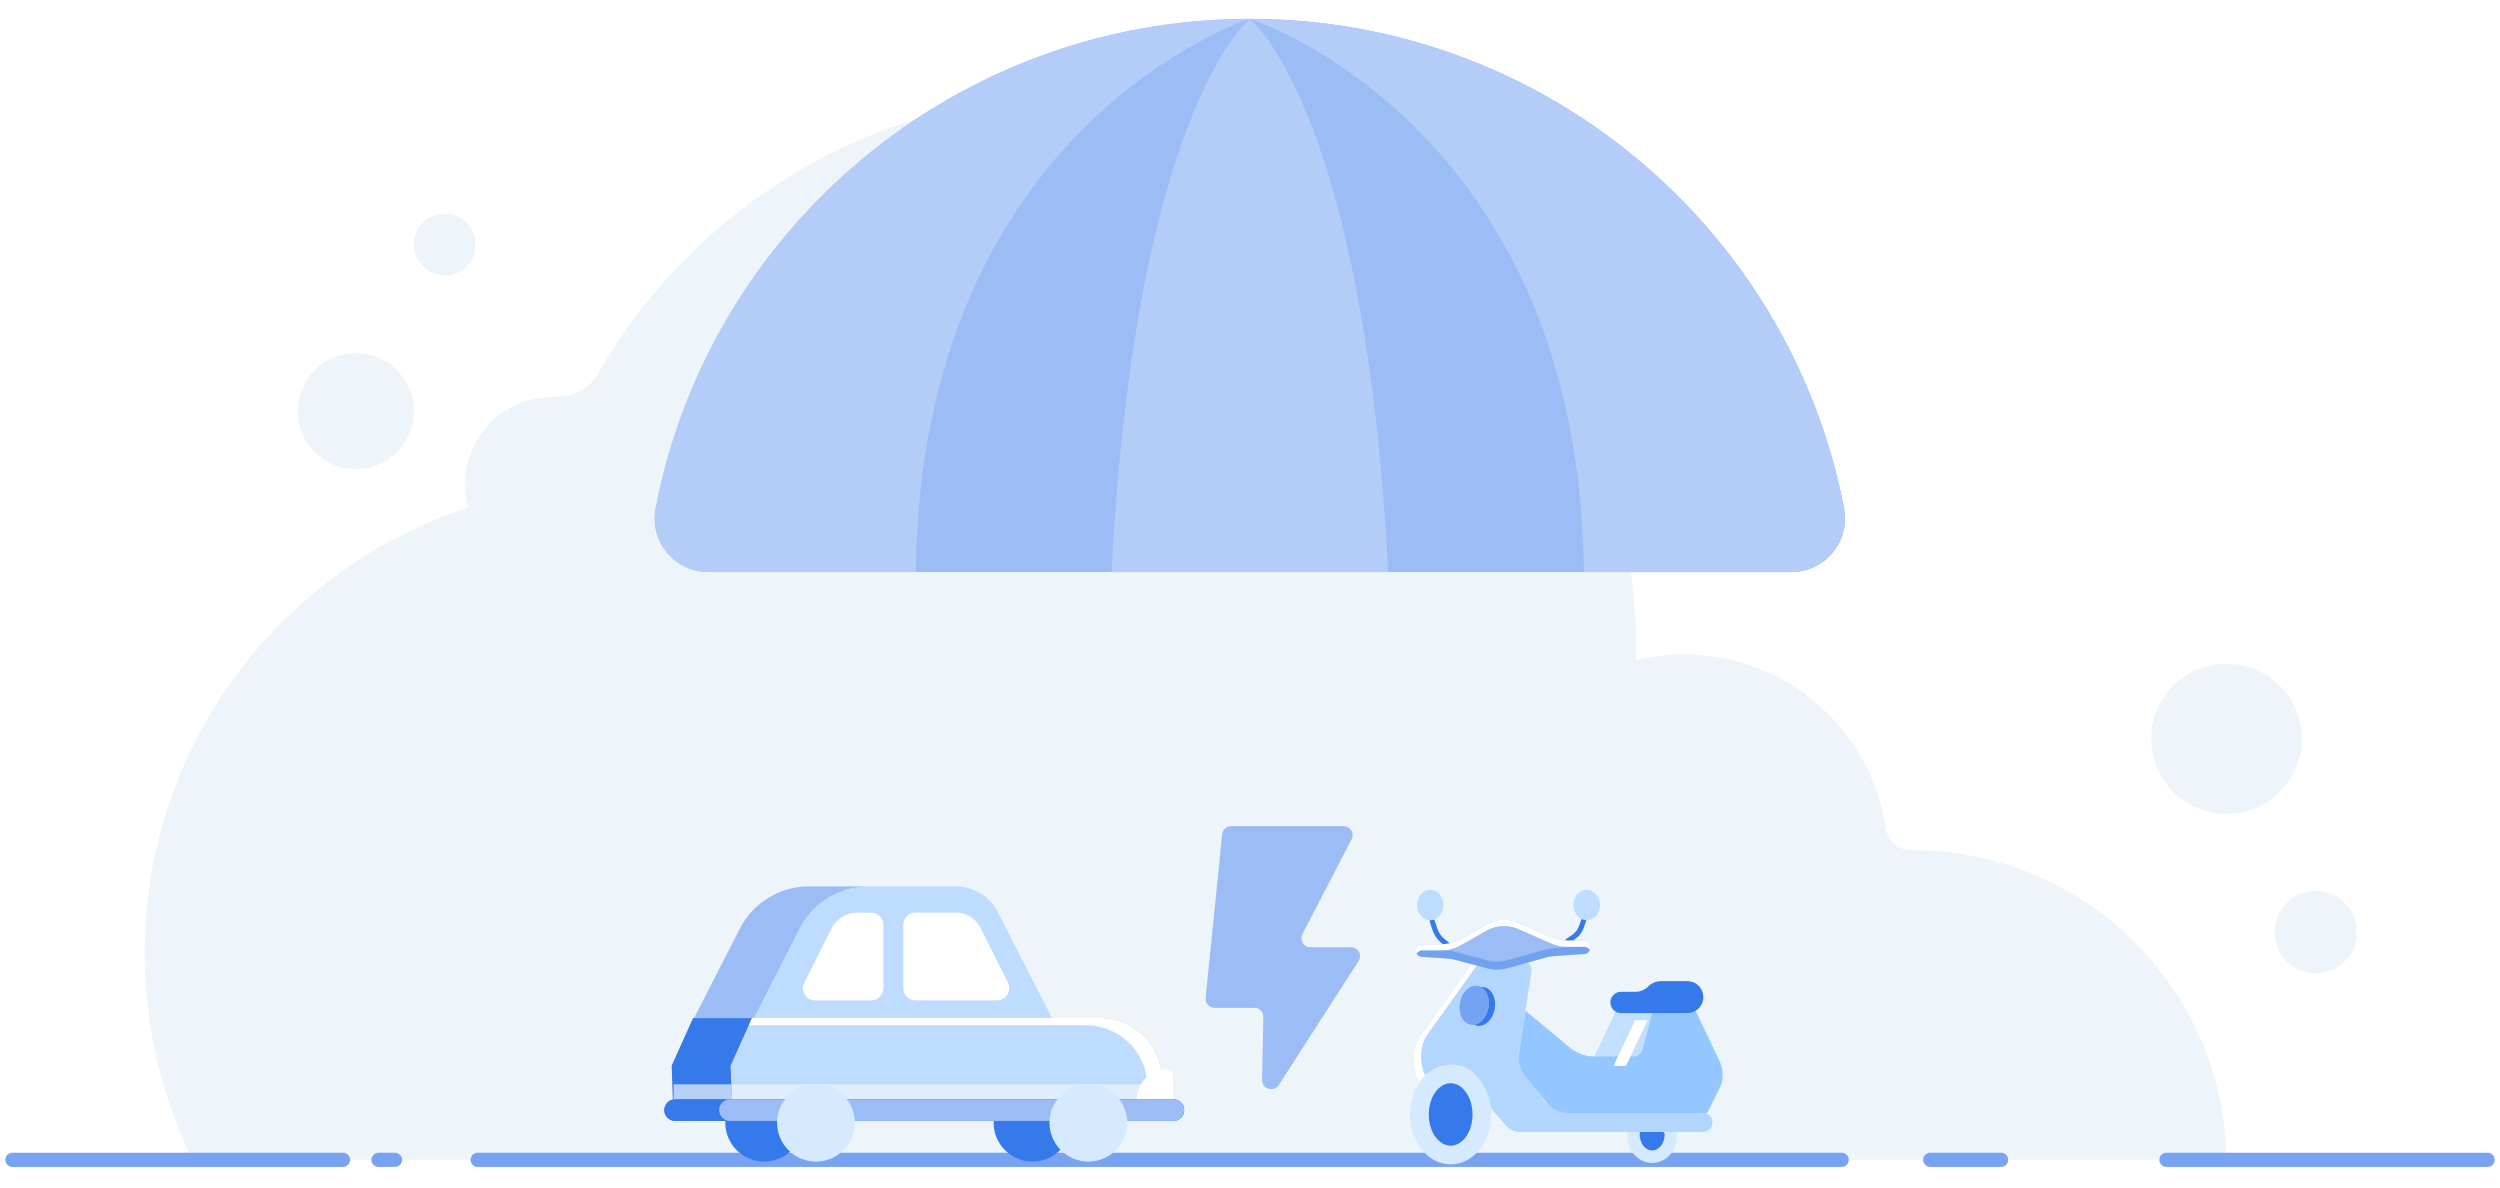
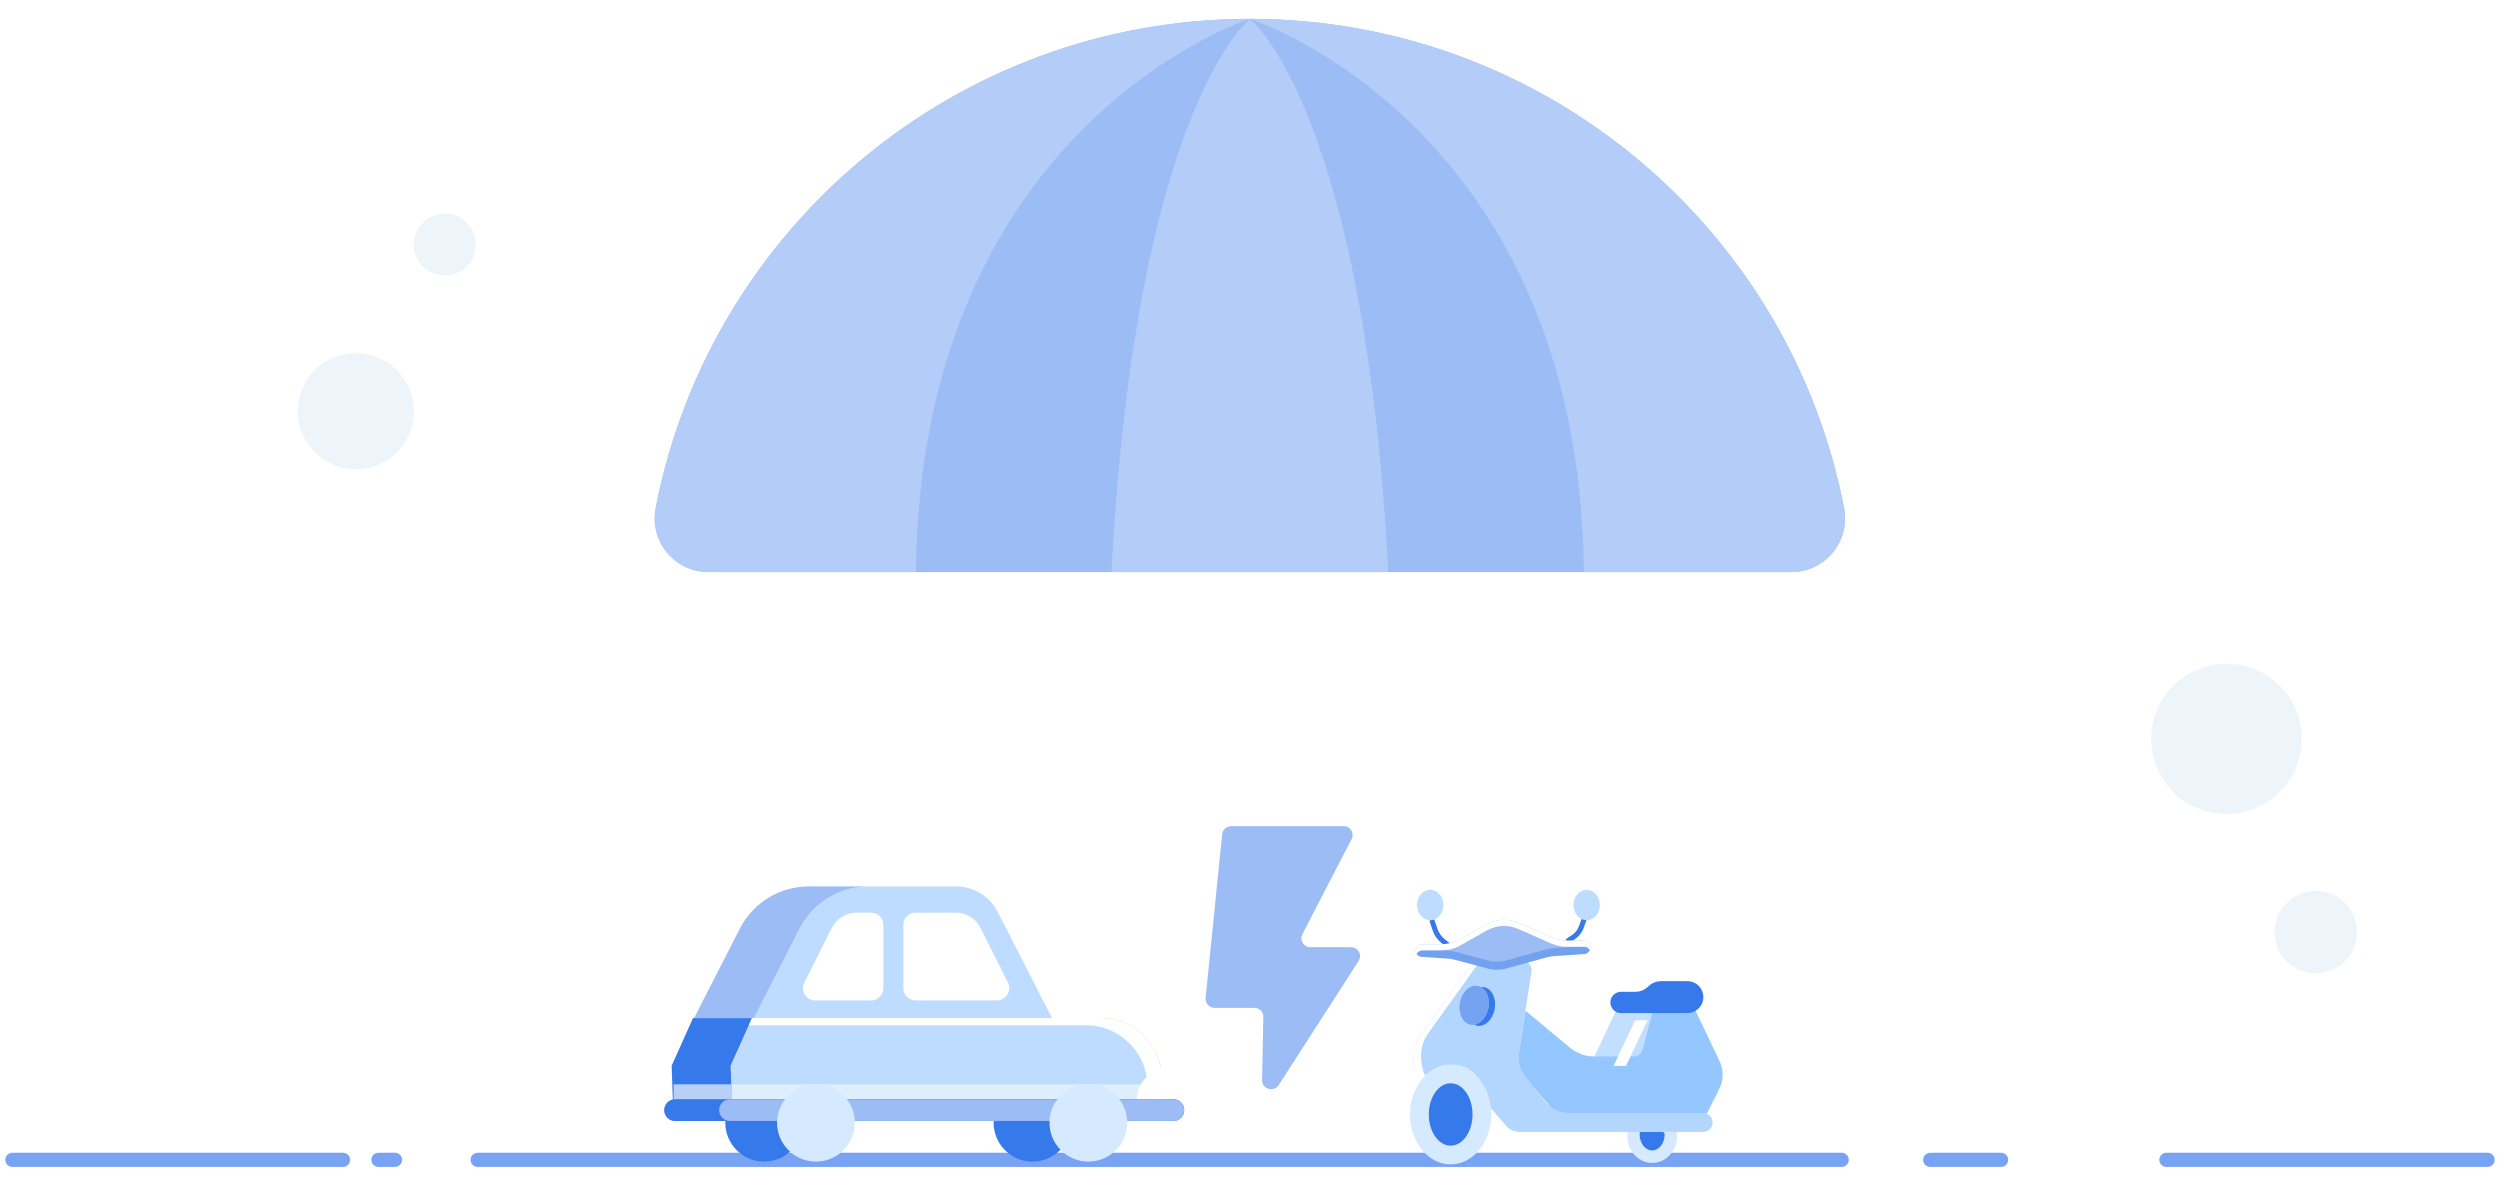
<svg xmlns="http://www.w3.org/2000/svg" width="202" height="96" viewBox="0 0 202 96" fill="none">
-   <path d="M179.901 93.716C179.731 79.874 168.434 68.698 154.523 68.698H154.423C153.372 68.698 152.519 67.918 152.363 66.882C151.183 58.962 144.341 52.877 136.079 52.877C134.736 52.877 133.436 53.04 132.185 53.345C132.185 53.047 132.206 52.749 132.206 52.445C132.206 27.689 112.1 7.621 87.297 7.621C70.601 7.621 56.043 16.719 48.306 30.213C47.602 31.44 46.274 32.107 44.853 32.064C44.071 32.043 43.254 32.149 42.423 32.419C40.654 32.993 39.183 34.291 38.345 35.943C37.428 37.758 37.393 39.482 37.819 41.013C22.65 45.977 11.688 60.217 11.688 77.016C11.688 83.008 13.087 88.674 15.567 93.709H179.901V93.716Z" fill="#EDF5FB" />
  <path d="M28.753 37.914C31.347 37.914 33.449 35.815 33.449 33.226C33.449 30.637 31.347 28.539 28.753 28.539C26.159 28.539 24.057 30.637 24.057 33.226C24.057 35.815 26.159 37.914 28.753 37.914Z" fill="#EDF5FB" />
  <path d="M35.94 22.264C37.325 22.264 38.448 21.143 38.448 19.761C38.448 18.378 37.325 17.257 35.94 17.257C34.554 17.257 33.432 18.378 33.432 19.761C33.432 21.143 34.554 22.264 35.94 22.264Z" fill="#EDF5FB" />
  <path d="M187.11 78.639C188.95 78.639 190.442 77.15 190.442 75.314C190.442 73.477 188.95 71.988 187.11 71.988C185.269 71.988 183.777 73.477 183.777 75.314C183.777 77.15 185.269 78.639 187.11 78.639Z" fill="#EDF5FB" />
  <path d="M179.9 65.769C183.259 65.769 185.982 63.051 185.982 59.699C185.982 56.346 183.259 53.629 179.9 53.629C176.541 53.629 173.818 56.346 173.818 59.699C173.818 63.051 176.541 65.769 179.9 65.769Z" fill="#EDF5FB" />
  <path d="M1 93.714H27.718M201 93.714H175.046M155.962 93.714H161.687M148.805 93.714H145.466H138.786H125.427H98.71H71.992H45.275H38.595M31.916 93.714H30.58" stroke="#78A3F2" stroke-width="1.145" stroke-miterlimit="10" stroke-linecap="round" />
  <path d="M144.741 46.223C147.472 46.223 149.518 43.736 149 41.057C144.654 18.535 124.814 1.524 100.986 1.524C77.159 1.524 57.318 18.542 52.979 41.057C52.461 43.736 54.507 46.223 57.238 46.223H144.741Z" fill="#9BBCF5" />
  <path d="M100.986 1.524C77.159 1.524 57.318 18.542 52.979 41.057C52.461 43.736 54.507 46.223 57.238 46.223H74.002C74.375 10.02 100.986 1.524 100.986 1.524Z" fill="#B4CDF8" />
  <path d="M100.99 1.525C124.818 1.525 144.658 18.542 149.004 41.057C149.522 43.737 147.476 46.224 144.745 46.224H127.981C127.608 10.02 100.99 1.525 100.99 1.525Z" fill="#B4CDF8" />
  <path d="M100.989 1.525C100.989 1.525 91.754 8.8 89.807 46.224H112.172C110.225 8.8 100.996 1.525 100.996 1.525H100.989Z" fill="#B4CDF8" />
  <path d="M123.261 81.67L126.861 84.659C127.409 85.114 128.099 85.363 128.811 85.363H128.857L130.604 81.67H137.005L138.943 85.74C139.28 86.45 139.273 87.276 138.921 87.978L137.943 89.931L137.915 89.917L137.916 89.946H125.7L122.543 86.222L123.261 81.67Z" fill="#94C6FF" />
  <path fill-rule="evenodd" clip-rule="evenodd" d="M128.103 73.98C128.209 74.018 128.264 74.135 128.226 74.241L127.961 74.978C127.828 75.348 127.58 75.665 127.253 75.883L126.817 76.174C126.724 76.236 126.597 76.211 126.534 76.117C126.472 76.024 126.497 75.897 126.591 75.835L127.026 75.545C127.28 75.375 127.474 75.128 127.577 74.841L127.842 74.103C127.88 73.997 127.997 73.942 128.103 73.98Z" fill="#3579EA" />
  <path fill-rule="evenodd" clip-rule="evenodd" d="M115.652 74.24C115.758 74.203 115.874 74.26 115.911 74.366L116.146 75.05C116.26 75.381 116.466 75.672 116.74 75.89L117.057 76.141C117.146 76.211 117.16 76.34 117.09 76.427C117.02 76.516 116.892 76.53 116.804 76.46L116.487 76.209C116.151 75.943 115.899 75.587 115.76 75.182L115.525 74.498C115.488 74.392 115.545 74.276 115.652 74.24Z" fill="#3579EA" />
  <path d="M131.503 91.444C131.486 91.55 131.477 91.66 131.477 91.773C131.477 92.983 132.382 93.965 133.497 93.965C134.613 93.965 135.518 92.983 135.518 91.773C135.518 91.66 135.508 91.55 135.492 91.444H131.503Z" fill="#D6EAFF" />
  <path d="M132.498 91.444C132.499 91.444 132.5 91.445 132.5 91.447C132.492 91.516 132.484 91.587 132.484 91.659C132.484 92.375 132.936 92.956 133.495 92.956C134.054 92.956 134.505 92.375 134.505 91.659C134.505 91.534 134.397 91.444 134.273 91.444H132.498Z" fill="#3579EA" />
  <path d="M114.839 83.573L118.867 77.945C119.01 77.745 119.241 77.626 119.487 77.626H122.99C123.488 77.626 123.853 78.099 123.729 78.582L122.742 85.025C122.637 85.71 122.819 86.407 123.245 86.954L124.805 88.956C125.284 89.57 126.02 89.93 126.799 89.93H137.613C138.166 89.93 138.534 90.504 138.308 91.009C138.185 91.284 137.912 91.462 137.611 91.462H122.807C122.31 91.462 121.847 91.219 121.564 90.815C121.543 90.785 121.521 90.755 121.496 90.727L120.392 89.465C120.294 89.352 120.232 89.212 120.207 89.065C119.89 87.205 118.864 86.042 117.274 86.042C116.637 86.042 116.041 86.267 115.535 86.657C115.108 86.985 114.449 86.97 114.311 86.45C114.055 85.482 114.229 84.425 114.839 83.573Z" fill="#B3D6FF" />
  <path d="M114.839 83.573L119.095 77.626H119.6L115.344 83.573C114.671 84.514 114.685 86.015 115.19 87.023C114.95 87.225 114.959 87.195 114.768 87.467C113.986 86.288 114.005 84.738 114.839 83.573Z" fill="white" />
  <path d="M117.211 94.082C119.025 94.082 120.495 92.276 120.495 90.048C120.495 87.82 119.025 86.014 117.211 86.014C115.398 86.014 113.928 87.82 113.928 90.048C113.928 92.276 115.398 94.082 117.211 94.082Z" fill="#D6EAFF" />
  <path d="M117.213 92.57C118.19 92.57 118.981 91.441 118.981 90.049C118.981 88.656 118.19 87.528 117.213 87.528C116.237 87.528 115.445 88.656 115.445 90.049C115.445 91.441 116.237 92.57 117.213 92.57Z" fill="#3579EA" />
  <path d="M119.647 79.755C120.125 80.007 120.391 80.694 120.258 81.432C120.123 82.175 119.629 82.727 119.09 82.791C119.169 82.833 119.253 82.862 119.343 82.879C119.976 82.993 120.615 82.388 120.77 81.527C120.926 80.666 120.54 79.876 119.907 79.762C119.82 79.747 119.733 79.745 119.647 79.755Z" fill="#3579EA" />
  <g style="mix-blend-mode:overlay" opacity="0.64">
    <path d="M120.261 81.432C120.417 80.572 120.03 79.782 119.397 79.668C118.764 79.554 118.125 80.159 117.97 81.019C117.814 81.88 118.2 82.67 118.833 82.784C119.466 82.898 120.105 82.293 120.261 81.432Z" fill="#74A3F1" />
  </g>
  <path d="M120.261 81.432C120.417 80.572 120.03 79.782 119.397 79.668C118.764 79.554 118.125 80.159 117.97 81.019C117.814 81.88 118.2 82.67 118.833 82.784C119.466 82.898 120.105 82.293 120.261 81.432Z" fill="#74A3F1" />
  <path d="M114.391 76.803C114.391 76.522 114.618 76.295 114.9 76.295H116.424C116.985 76.295 117.534 76.148 118.022 75.874L120.117 74.689C120.905 74.243 121.858 74.196 122.686 74.561L125.335 75.728C125.745 75.907 126.192 76.002 126.639 76.002H128.006C128.288 76.002 128.515 76.229 128.515 76.51V76.576C128.515 76.843 128.31 77.063 128.042 77.081L125.562 77.253C125.346 77.267 125.13 77.304 124.921 77.363L121.722 78.248C121.231 78.383 120.711 78.387 120.22 78.255L117.578 77.553C117.377 77.498 117.172 77.465 116.966 77.45L114.867 77.308C114.599 77.29 114.394 77.07 114.394 76.803H114.391Z" fill="#9BBCF5" />
  <path d="M114.9 76.295C114.618 76.295 114.391 76.522 114.391 76.803H114.394C114.394 76.893 114.418 76.978 114.459 77.052C114.547 76.9 114.711 76.799 114.9 76.799H116.424C116.985 76.799 117.534 76.653 118.022 76.378L120.117 75.194C120.905 74.747 121.858 74.7 122.686 75.066L125.335 76.232C125.745 76.411 126.192 76.506 126.639 76.506H128.006C128.209 76.506 128.384 76.624 128.466 76.795C128.497 76.729 128.515 76.655 128.515 76.576V76.51C128.515 76.229 128.288 76.002 128.006 76.002H126.639C126.192 76.002 125.745 75.907 125.335 75.728L122.686 74.561C121.858 74.196 120.905 74.243 120.117 74.689L118.022 75.874C117.534 76.148 116.985 76.295 116.424 76.295H114.9Z" fill="white" />
  <path opacity="0.4" d="M116.673 76.782C116.59 76.788 116.506 76.792 116.422 76.792H114.898C114.724 76.792 114.57 76.957 114.479 77.089C114.563 77.214 114.702 77.299 114.865 77.31L116.964 77.453C117.169 77.468 117.375 77.501 117.576 77.555L120.218 78.257C120.709 78.389 121.229 78.385 121.72 78.25L124.919 77.365C125.127 77.307 125.344 77.27 125.56 77.255L128.04 77.084C128.215 77.072 128.364 76.895 128.445 76.754C128.358 76.601 128.193 76.499 128.004 76.499H127.075L125.56 76.604C125.344 76.619 125.127 76.655 124.919 76.714L121.72 77.599C121.229 77.734 120.709 77.738 120.218 77.606L117.576 76.904C117.375 76.849 117.169 76.816 116.964 76.802L116.673 76.782Z" fill="#3579EA" />
  <path d="M115.562 74.356C116.151 74.356 116.629 73.805 116.629 73.127C116.629 72.448 116.151 71.898 115.562 71.898C114.973 71.898 114.496 72.448 114.496 73.127C114.496 73.805 114.973 74.356 115.562 74.356Z" fill="#BDDCFF" />
  <path d="M128.205 74.356C128.794 74.356 129.271 73.805 129.271 73.127C129.271 72.448 128.794 71.898 128.205 71.898C127.616 71.898 127.139 72.448 127.139 73.127C127.139 73.805 127.616 74.356 128.205 74.356Z" fill="#BDDCFF" />
  <path d="M128.864 85.363H131.988C132.334 85.363 132.637 85.129 132.726 84.794L133.55 81.67H131.075C130.78 81.67 130.511 81.84 130.385 82.107L128.853 85.346C128.85 85.354 128.855 85.363 128.864 85.363Z" fill="#C2DFFF" />
  <g filter="url(#filter0_d_4042_11127)">
    <path d="M129.856 85.363H128.846L130.592 81.67H131.602L129.856 85.363Z" fill="white" />
  </g>
  <path d="M132.137 80.138H130.98C130.654 80.138 130.357 80.321 130.211 80.612C129.925 81.183 130.34 81.856 130.98 81.856H136.342C136.851 81.856 137.312 81.557 137.519 81.092C137.899 80.239 137.275 79.278 136.342 79.278H134.214C133.825 79.278 133.451 79.433 133.176 79.708C132.9 79.983 132.526 80.138 132.137 80.138Z" fill="#3579EA" />
  <path d="M83.428 93.856C81.694 93.856 80.285 92.449 80.285 90.719C80.285 88.988 81.694 87.582 83.428 87.582C85.162 87.582 86.572 88.988 86.572 90.719C86.572 92.449 85.162 93.856 83.428 93.856Z" fill="#3579EA" />
  <path d="M61.749 93.856C60.015 93.856 58.605 92.449 58.605 90.719C58.605 88.988 60.015 87.582 61.749 87.582C63.483 87.582 64.892 88.988 64.892 90.719C64.892 92.449 63.483 93.856 61.749 93.856Z" fill="#3579EA" />
  <path d="M91.001 88.817H54.361L54.27 86.108L55.997 82.262H85.934C87.092 82.262 88.219 82.678 89.089 83.442L89.206 83.54C90.143 84.359 90.725 85.515 90.835 86.75L91.007 88.817H91.001Z" fill="#3579EA" />
  <g style="mix-blend-mode:overlay" opacity="0.7">
    <path d="M54.428 87.612H59.139V88.817H54.428V87.612Z" fill="#EDF5FB" />
  </g>
  <path d="M85.003 82.261H60.918L64.619 75.027C65.685 72.935 67.841 71.621 70.194 71.621H77.228C78.656 71.621 79.973 72.422 80.622 73.694L85.003 82.261Z" fill="#BDDCFF" />
  <path d="M70.192 71.621H65.358C63.005 71.621 60.849 72.941 59.783 75.027L56.082 82.261H60.916L64.617 75.027C65.683 72.935 67.84 71.621 70.192 71.621Z" fill="#9BBCF5" />
  <path d="M94.03 88.817H59.131L59.039 86.108L60.767 82.262H88.902C90.109 82.262 91.273 82.696 92.18 83.491C93.154 84.341 93.767 85.546 93.871 86.83L94.037 88.817H94.03Z" fill="#FFAD08" />
  <path d="M94.03 88.817H59.131L59.039 86.108L60.767 82.262H88.902C90.109 82.262 91.273 82.696 92.18 83.491C93.154 84.341 93.767 85.546 93.871 86.83L94.037 88.817H94.03Z" fill="#BDDCFF" />
  <g style="mix-blend-mode:overlay" opacity="0.7">
    <path d="M59.145 87.613H94.516V88.818H59.145V87.613Z" fill="#EDF5FB" />
  </g>
  <path d="M92.701 87.404C92.597 86.114 91.99 84.921 91.01 84.065C90.097 83.27 88.933 82.836 87.732 82.836H60.504L60.767 82.255H88.903C90.11 82.255 91.274 82.689 92.18 83.484C93.155 84.334 93.767 85.539 93.871 86.823L94.037 88.811H92.83L92.713 87.404H92.707H92.701Z" fill="white" />
  <path d="M94.798 90.573H54.556C54.066 90.573 53.674 90.181 53.674 89.698C53.674 89.215 54.066 88.823 54.556 88.823H94.798C95.288 88.823 95.68 89.215 95.68 89.698C95.68 90.181 95.288 90.573 94.798 90.573Z" fill="#996CF7" />
  <path d="M94.798 90.573H54.556C54.066 90.573 53.674 90.181 53.674 89.698C53.674 89.215 54.066 88.823 54.556 88.823H94.798C95.288 88.823 95.68 89.215 95.68 89.698C95.68 90.181 95.288 90.573 94.798 90.573Z" fill="#3579EA" />
  <path d="M94.8 90.572H58.988C58.498 90.572 58.105 90.181 58.105 89.698C58.105 89.214 58.498 88.823 58.988 88.823H94.8C95.29 88.823 95.682 89.214 95.682 89.698C95.682 90.181 95.29 90.572 94.8 90.572Z" fill="#9BBCF5" />
  <path d="M65.862 80.831H70.396C70.935 80.831 71.376 80.39 71.376 79.852V74.721C71.376 74.183 70.935 73.743 70.396 73.743H69.238C68.368 73.743 67.577 74.232 67.191 75.009L64.979 79.418C64.655 80.072 65.126 80.837 65.856 80.837H65.868L65.862 80.831Z" fill="white" />
  <path d="M80.563 80.831H73.971C73.431 80.831 72.99 80.39 72.99 79.852V74.721C72.99 74.183 73.431 73.743 73.971 73.743H77.249C78.082 73.743 78.841 74.214 79.209 74.948L81.445 79.406C81.77 80.06 81.298 80.824 80.569 80.824H80.563V80.831Z" fill="white" />
  <path d="M65.93 93.856C64.196 93.856 62.787 92.449 62.787 90.719C62.787 88.988 64.196 87.582 65.93 87.582C67.664 87.582 69.073 88.988 69.073 90.719C69.073 92.449 67.664 93.856 65.93 93.856Z" fill="#D6EAFF" />
  <path d="M94.265 86.407C92.936 86.407 91.863 87.478 91.863 88.805H94.774V86.903C94.774 86.627 94.547 86.407 94.277 86.407H94.271H94.265Z" fill="white" />
  <path d="M87.942 93.856C86.208 93.856 84.799 92.449 84.799 90.719C84.799 88.988 86.208 87.582 87.942 87.582C89.676 87.582 91.085 88.988 91.085 90.719C91.085 92.449 89.676 93.856 87.942 93.856Z" fill="#D6EAFF" />
  <path d="M98.754 67.404C98.792 67.038 99.107 66.752 99.484 66.752H108.563C109.11 66.752 109.463 67.324 109.211 67.802L105.232 75.485C104.98 75.964 105.339 76.536 105.881 76.536H109.161C109.74 76.536 110.086 77.164 109.778 77.642L103.325 87.669C102.928 88.284 101.965 87.998 101.977 87.271L102.078 82.168C102.084 81.764 101.757 81.434 101.348 81.434H98.143C97.709 81.434 97.375 81.067 97.413 80.638L98.754 67.398V67.404Z" fill="#9BBCF5" />
  <defs>
    <filter id="filter0_d_4042_11127" x="128.846" y="80.907" width="5.809" height="6.746" filterUnits="userSpaceOnUse" color-interpolation-filters="sRGB">
      <feFlood flood-opacity="0" result="BackgroundImageFix" />
      <feColorMatrix in="SourceAlpha" type="matrix" values="0 0 0 0 0 0 0 0 0 0 0 0 0 0 0 0 0 0 127 0" result="hardAlpha" />
      <feOffset dx="1.527" dy="0.763" />
      <feGaussianBlur stdDeviation="0.763" />
      <feComposite in2="hardAlpha" operator="out" />
      <feColorMatrix type="matrix" values="0 0 0 0 0 0 0 0 0 0.4 0 0 0 0 1 0 0 0 0.07 0" />
      <feBlend mode="normal" in2="BackgroundImageFix" result="effect1_dropShadow_4042_11127" />
      <feBlend mode="normal" in="SourceGraphic" in2="effect1_dropShadow_4042_11127" result="shape" />
    </filter>
  </defs>
</svg>